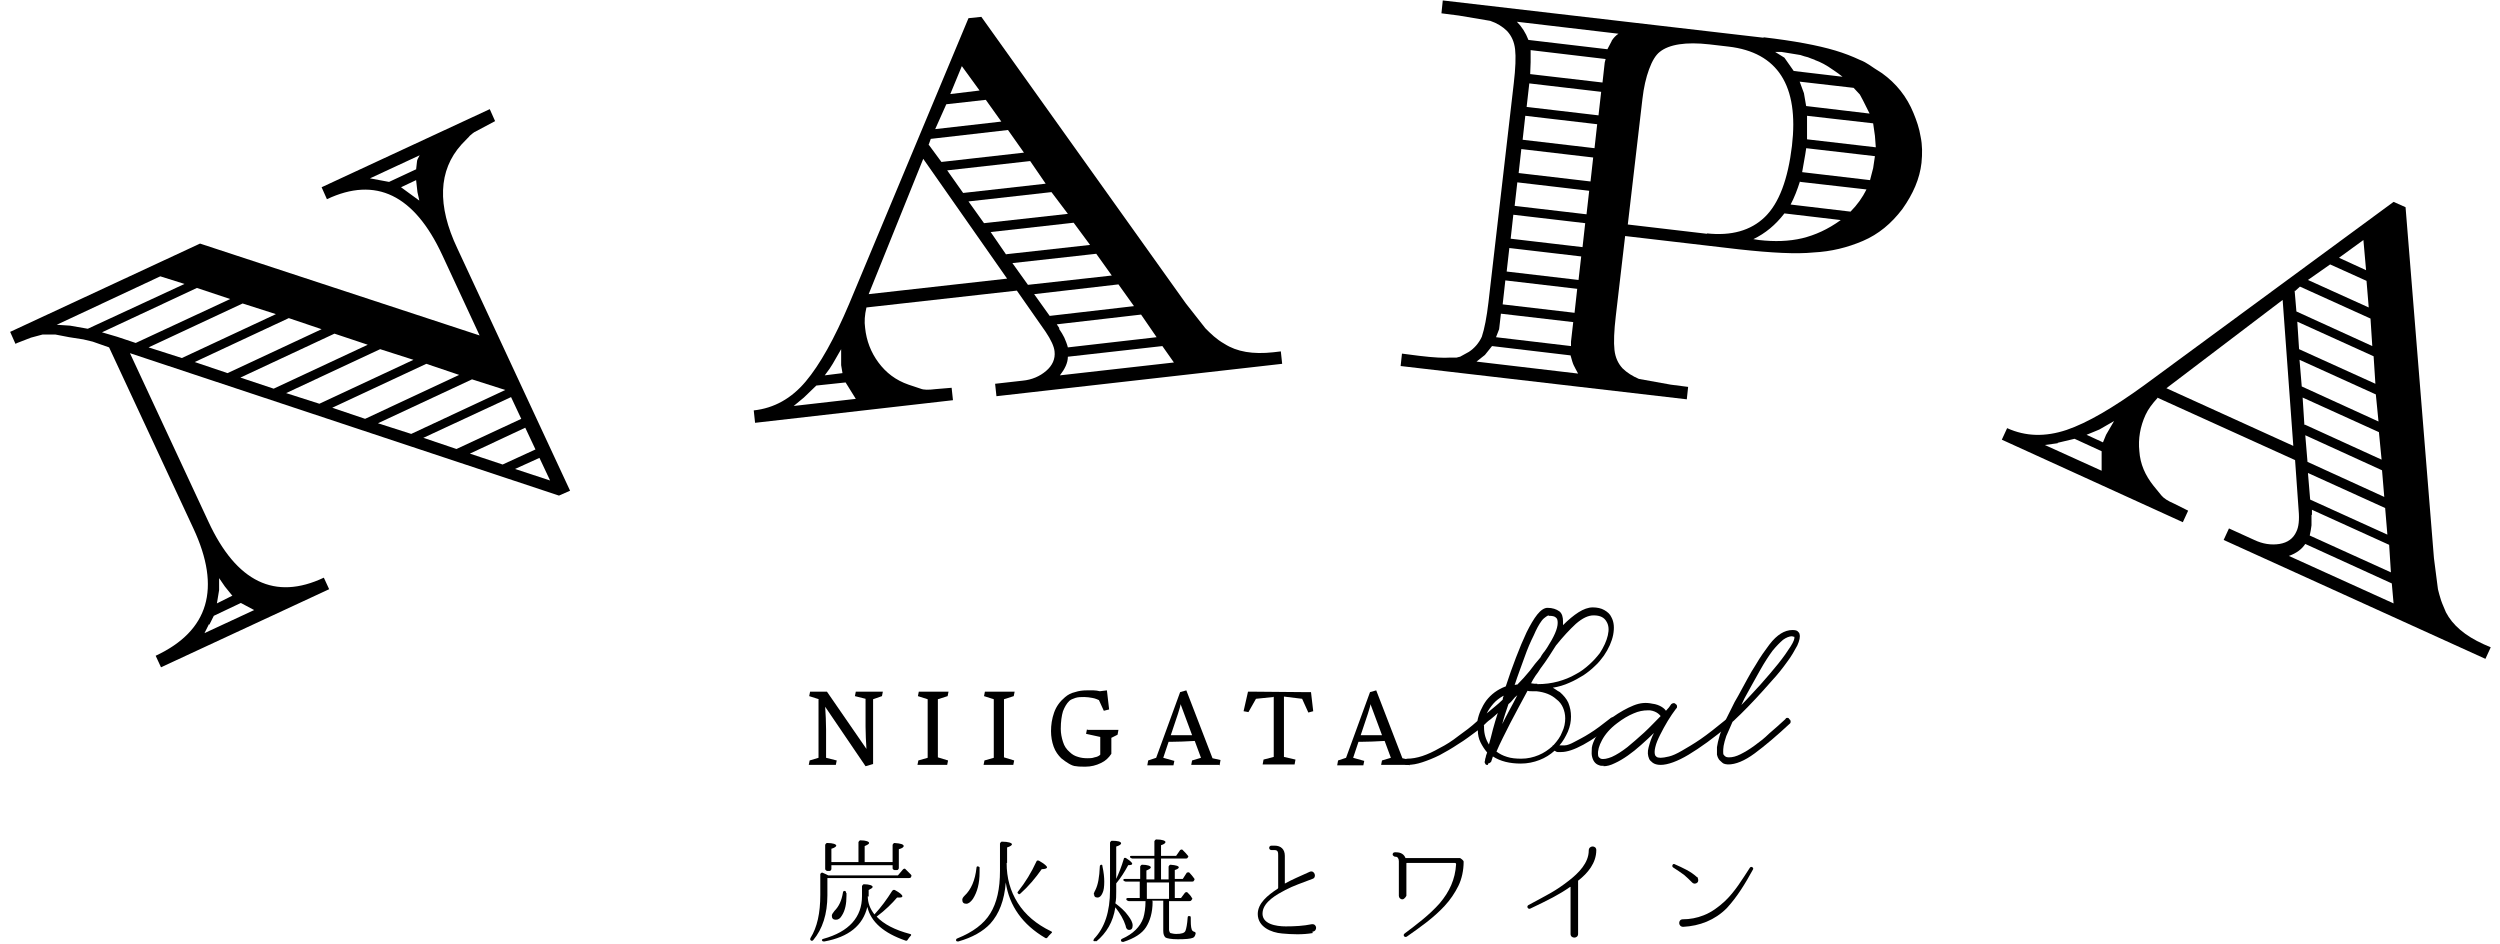
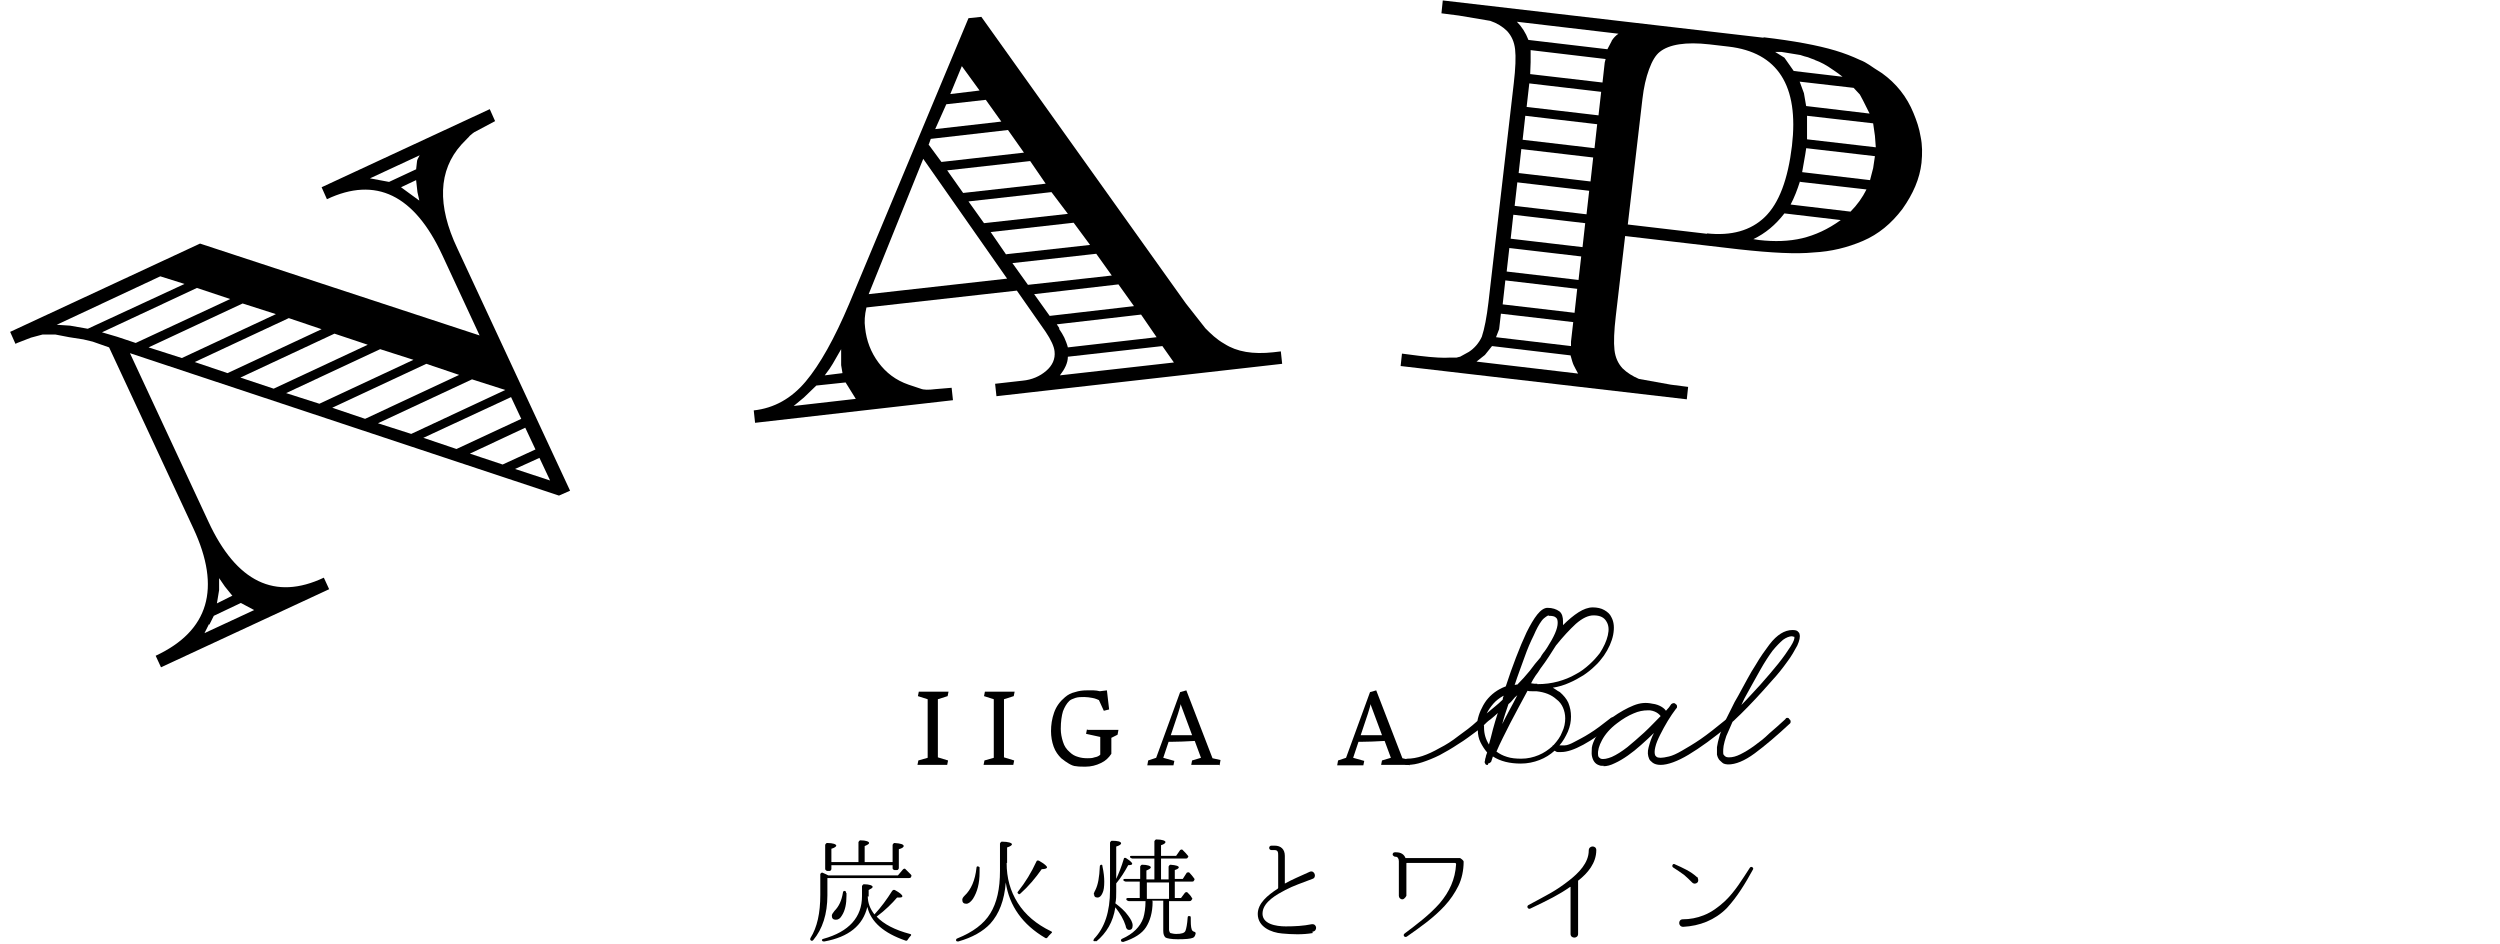
<svg xmlns="http://www.w3.org/2000/svg" width="135" height="51" viewBox="0 0 135 51" fill="none">
  <g clip-path="url(#clip0_981_62564)">
    <path d="M25.92 18.16L23.884 13.776C22.374 10.518 20.29 9.511 17.654 10.757L17.367 10.111L26.447 5.894L26.735 6.541L25.608 7.14C25.608 7.14 25.441 7.259 25.369 7.331C25.321 7.403 25.153 7.547 24.914 7.81C23.668 9.2 23.596 11.093 24.698 13.417L30.784 26.498L30.185 26.762L7.017 19.071L11.257 28.175C12.767 31.434 14.851 32.44 17.487 31.194L17.774 31.817L8.694 36.034L8.406 35.411C11.281 34.069 11.952 31.769 10.443 28.535L5.891 18.759L5.004 18.448L4.501 18.328L3.734 18.208L2.992 18.065H2.297L1.674 18.232L0.931 18.52L0.835 18.568L0.548 17.921L10.802 13.153L25.968 18.137L25.92 18.16ZM8.646 14.926L3.064 17.538L3.782 17.585L4.741 17.753L9.964 15.333L8.67 14.926H8.646ZM5.507 17.945L6.322 18.184L7.328 18.52L12.431 16.148L10.634 15.549L5.507 17.945ZM8.023 18.759L9.82 19.334L14.899 16.963L13.102 16.388L8.023 18.759ZM10.515 19.55L12.288 20.149L17.367 17.777L15.594 17.178L10.515 19.55ZM11.281 33.71L11.042 34.189L13.725 32.943L13.006 32.56L11.545 33.254L11.305 33.734L11.281 33.71ZM12.551 32.176L12.144 31.673L11.832 31.218V31.865L11.713 32.584L12.527 32.176H12.551ZM12.982 20.389L14.779 20.988L19.858 18.616L18.062 18.017L12.982 20.389ZM15.45 21.227L17.247 21.802L22.326 19.43L20.529 18.855L15.45 21.227ZM17.942 22.018L19.715 22.617L24.794 20.245L23.021 19.646L17.942 22.018ZM22.47 9.152C22.494 8.913 22.518 8.769 22.518 8.721C22.518 8.649 22.566 8.553 22.662 8.385L19.978 9.631L21.009 9.823L22.446 9.152H22.47ZM20.41 22.856L22.206 23.431L27.286 21.059L25.489 20.485L20.41 22.856ZM22.638 10.805L22.542 10.374L22.47 9.727L21.655 10.111L22.638 10.829V10.805ZM22.877 23.647L24.65 24.246L28.148 22.617L27.597 21.443L22.853 23.647H22.877ZM25.345 24.486L27.142 25.084L28.915 24.27L28.364 23.096L25.345 24.509V24.486ZM27.813 25.324L29.705 25.947L29.13 24.725L27.813 25.324Z" fill="black" />
    <path d="M46.788 16.603C46.692 17.011 46.668 17.37 46.716 17.705C46.788 18.4 47.027 19.023 47.435 19.574C47.842 20.125 48.369 20.532 49.064 20.772L49.711 20.988C49.879 21.059 50.142 21.059 50.525 21.012L51.388 20.94L51.46 21.611L40.774 22.832L40.702 22.162C41.804 22.042 42.739 21.515 43.505 20.604C44.272 19.694 45.063 18.28 45.853 16.412L52.298 0.982L52.993 0.91L64.038 16.388L65.092 17.729C65.236 17.873 65.38 18.017 65.547 18.161C65.715 18.304 65.907 18.448 66.122 18.568C66.793 18.999 67.656 19.143 68.758 19.023L69.165 18.975L69.237 19.646L53.808 21.395L53.736 20.724L55.221 20.556C55.724 20.509 56.156 20.317 56.491 20.029C56.827 19.742 56.994 19.383 56.946 18.975C56.922 18.712 56.755 18.352 56.467 17.921L54.91 15.693L46.788 16.603ZM43.41 21.467L42.859 21.922L46.213 21.539L45.662 20.652L44.081 20.82L43.41 21.467ZM45.422 19.718V18.855L44.967 19.646L44.799 19.91L44.536 20.269L45.494 20.149L45.422 19.718ZM49.855 8.577L46.908 15.884L54.383 15.046L49.855 8.577ZM50.166 7.834L50.837 8.745L55.293 8.242L54.431 7.02L50.262 7.499L50.142 7.834H50.166ZM50.501 6.972L54.071 6.565L53.233 5.391L51.1 5.63L50.501 6.972ZM51.987 10.422L56.467 9.919L55.629 8.697L51.148 9.2L52.011 10.422H51.987ZM51.316 5.079L52.897 4.888L51.939 3.57L51.316 5.079ZM53.137 12.051L57.665 11.548L56.779 10.374L52.298 10.877L53.137 12.051ZM54.335 13.728L58.863 13.225L57.977 12.027L53.496 12.53L54.335 13.752V13.728ZM55.509 15.381L60.037 14.878L59.198 13.704L54.67 14.207L55.509 15.381ZM56.683 17.058L61.235 16.531L60.396 15.357L55.844 15.884L56.683 17.058ZM57.186 17.753C57.306 17.921 57.401 18.089 57.473 18.232C57.545 18.4 57.617 18.568 57.665 18.759L62.457 18.209L61.618 16.987L57.066 17.514L57.21 17.729L57.186 17.753ZM57.234 20.269L63.391 19.574L62.768 18.688L57.665 19.263C57.665 19.598 57.497 19.933 57.234 20.269Z" fill="black" />
    <path d="M95.232 2.013C96.861 2.204 98.155 2.444 99.113 2.731C99.592 2.875 100.024 3.043 100.431 3.234C100.623 3.306 100.79 3.402 100.934 3.498C101.078 3.594 101.317 3.762 101.629 3.953C102.396 4.504 102.971 5.223 103.33 6.109C103.498 6.517 103.641 6.924 103.713 7.379C103.809 7.834 103.809 8.29 103.761 8.793C103.665 9.655 103.306 10.47 102.731 11.284C102.132 12.075 101.437 12.65 100.599 13.009C99.76 13.369 98.874 13.585 97.939 13.632C97.005 13.728 95.663 13.656 93.914 13.465L87.757 12.746L87.254 17.058C87.158 17.873 87.134 18.496 87.182 18.903C87.23 19.311 87.374 19.622 87.613 19.886C87.853 20.125 88.164 20.317 88.5 20.461L90.225 20.772L91.159 20.892L91.087 21.563L75.634 19.766L75.706 19.095L76.64 19.215C77.431 19.311 77.982 19.335 78.269 19.311C78.437 19.311 78.557 19.311 78.653 19.311C78.749 19.287 78.82 19.263 78.844 19.263L79.323 18.999C79.611 18.808 79.851 18.544 80.018 18.184C80.162 17.753 80.282 17.13 80.378 16.316L81.743 4.504C81.839 3.69 81.863 3.067 81.815 2.659C81.767 2.252 81.624 1.941 81.384 1.677C81.144 1.438 80.833 1.246 80.474 1.126L78.772 0.839L77.838 0.719L77.91 0.024L95.232 2.037V2.013ZM80.569 18.688L80.186 19.167L79.731 19.526L85.217 20.173C85.097 19.957 85.026 19.814 84.978 19.718C84.93 19.622 84.882 19.454 84.81 19.191L80.569 18.688ZM81.049 16.939L80.953 17.777L80.785 18.209L84.834 18.688V18.448L84.954 17.394L81.049 16.939ZM81.288 15.142L81.144 16.436L85.026 16.891L85.169 15.597L81.288 15.142ZM81.504 13.393L81.36 14.663L85.241 15.118L85.385 13.848L81.504 13.393ZM81.719 11.596L81.576 12.89L85.457 13.345L85.601 12.051L81.719 11.596ZM81.935 9.847L81.791 11.117L85.672 11.572L85.816 10.302L81.935 9.847ZM87.014 2.228C87.134 2.037 87.254 1.917 87.397 1.821L81.911 1.174C82.175 1.438 82.39 1.773 82.534 2.156L86.799 2.659L87.038 2.204L87.014 2.228ZM82.151 8.05L82.007 9.344L85.888 9.799L86.032 8.505L82.151 8.05ZM82.366 6.253L82.222 7.547L86.104 8.002L86.248 6.708L82.366 6.253ZM82.582 4.504L82.438 5.774L86.319 6.229L86.463 4.959L82.582 4.504ZM82.654 2.707V3.354L82.63 4.001L86.535 4.456L86.655 3.378L86.703 3.187L82.654 2.707ZM92.165 12.602C93.483 12.746 94.537 12.459 95.304 11.716C96.07 10.973 96.55 9.679 96.765 7.882C97.149 4.624 95.999 2.827 93.339 2.516L92.309 2.396C91.039 2.252 90.129 2.396 89.626 2.803C89.41 2.971 89.218 3.282 89.051 3.738C88.883 4.193 88.763 4.72 88.691 5.343L87.901 12.123L92.189 12.626L92.165 12.602ZM96.358 11.524C95.879 12.147 95.328 12.602 94.681 12.914L94.992 12.962C95.831 13.057 96.598 13.034 97.316 12.866C98.011 12.698 98.706 12.387 99.401 11.883L96.358 11.524ZM98.011 3.234C97.867 3.187 97.748 3.139 97.628 3.091C97.508 3.067 97.364 3.019 97.221 2.971L96.19 2.803H95.855L96.358 3.115L96.861 3.833L99.497 4.145C99.353 4.025 99.185 3.905 98.969 3.762C98.634 3.522 98.323 3.354 97.987 3.234H98.011ZM97.197 9.799C97.053 10.254 96.885 10.685 96.694 11.045L99.928 11.428C100.287 11.069 100.575 10.662 100.79 10.23L97.221 9.823L97.197 9.799ZM97.173 4.384L97.412 5.031L97.532 5.726L100.958 6.133L100.599 5.415L100.431 5.103L100.096 4.744L97.173 4.408V4.384ZM97.532 8.026L97.484 8.338L97.316 9.296L100.982 9.727L101.15 9.08L101.246 8.433L97.532 8.002V8.026ZM97.58 6.253V7.523L101.293 7.954L101.246 7.331L101.15 6.66L97.58 6.253Z" fill="black" />
-     <path d="M116.507 21.491C116.22 21.802 116.004 22.09 115.86 22.401C115.573 23.024 115.453 23.695 115.525 24.366C115.573 25.061 115.836 25.66 116.292 26.235L116.723 26.762C116.843 26.905 117.058 27.049 117.394 27.193L118.16 27.576L117.873 28.199L108.098 23.743L108.385 23.12C109.391 23.575 110.446 23.599 111.596 23.216C112.722 22.832 114.111 22.018 115.764 20.82L129.253 10.901L129.9 11.189L131.433 30.14L131.649 31.817C131.697 32.008 131.745 32.2 131.817 32.416C131.889 32.632 131.984 32.823 132.08 33.063C132.44 33.758 133.11 34.333 134.117 34.788L134.5 34.955L134.213 35.578L120.077 29.157L120.364 28.535L121.73 29.157C122.185 29.373 122.641 29.445 123.096 29.373C123.527 29.301 123.838 29.086 124.006 28.702C124.126 28.463 124.174 28.079 124.126 27.552L123.934 24.845L116.483 21.467L116.507 21.491ZM111.116 23.934L110.422 24.03L113.488 25.42V24.366L112.027 23.695L111.116 23.911V23.934ZM113.728 23.479L114.159 22.737L113.369 23.192L113.081 23.312L112.674 23.479L113.56 23.887L113.728 23.479ZM123.263 16.196L116.986 20.964L123.838 24.078L123.263 16.196ZM123.599 30.02L129.253 32.584L129.157 31.505L124.485 29.373C124.294 29.661 124.006 29.876 123.599 30.02ZM123.91 15.693L124.006 16.819L128.103 18.688L128.007 17.202L124.198 15.477L123.934 15.717L123.91 15.693ZM124.15 18.855L128.271 20.724L128.175 19.239L124.054 17.37L124.15 18.855ZM124.294 20.868L128.439 22.761L128.295 21.299L124.174 19.43L124.294 20.868ZM124.461 22.928L128.606 24.821L128.462 23.336L124.342 21.467L124.437 22.952L124.461 22.928ZM124.605 24.941L128.75 26.834L128.63 25.396L124.485 23.503L124.605 24.941ZM124.749 26.977L128.918 28.87L128.798 27.433L124.629 25.54L124.749 26.977ZM124.629 15.118L127.911 16.603L127.792 15.166L125.827 14.279L124.629 15.118ZM124.821 27.816C124.821 28.008 124.821 28.199 124.821 28.367C124.797 28.535 124.773 28.726 124.725 28.918L129.109 30.907L129.014 29.421L124.845 27.528V27.792L124.821 27.816ZM126.306 13.92L127.768 14.591L127.624 12.961L126.306 13.92Z" fill="black" />
    <path d="M80.354 41.304C80.354 41.304 80.306 41.304 80.282 41.304C80.234 41.304 80.21 41.257 80.186 41.209C80.162 41.161 80.162 41.137 80.186 41.089C80.186 41.017 80.21 40.945 80.234 40.873C80.234 40.801 80.282 40.73 80.306 40.634C80.162 40.466 80.042 40.274 79.946 40.083C79.851 39.891 79.803 39.675 79.803 39.436C79.443 39.699 79.108 39.963 78.749 40.178C78.389 40.418 78.054 40.61 77.742 40.777C77.407 40.945 77.095 41.065 76.808 41.161C76.52 41.257 76.257 41.304 75.993 41.304C75.945 41.304 75.897 41.304 75.85 41.257C75.802 41.209 75.778 41.185 75.778 41.137C75.778 41.089 75.778 41.041 75.85 41.017C75.897 40.993 75.945 40.969 75.993 40.969C76.233 40.969 76.52 40.921 76.808 40.825C77.095 40.73 77.407 40.586 77.742 40.394C78.078 40.226 78.413 40.011 78.749 39.747C79.084 39.508 79.443 39.244 79.779 38.933C79.851 38.549 80.018 38.166 80.258 37.831C80.521 37.495 80.857 37.232 81.312 37.064C81.48 36.537 81.671 36.01 81.863 35.507C82.055 35.003 82.246 34.548 82.438 34.141C82.63 33.758 82.822 33.422 83.013 33.183C83.205 32.943 83.397 32.823 83.564 32.823C83.828 32.823 84.043 32.895 84.211 33.015C84.355 33.135 84.403 33.326 84.403 33.566V33.662C84.403 33.662 84.403 33.734 84.403 33.758C84.69 33.47 84.978 33.23 85.241 33.063C85.505 32.895 85.768 32.799 86.008 32.799C86.248 32.799 86.463 32.847 86.631 32.943C86.799 33.039 86.942 33.159 87.014 33.326C87.158 33.59 87.182 33.901 87.11 34.285C87.038 34.644 86.87 35.027 86.607 35.411C86.463 35.602 86.319 35.794 86.128 35.962C85.936 36.153 85.72 36.321 85.505 36.465C85.265 36.609 85.026 36.752 84.738 36.872C84.475 36.992 84.163 37.088 83.852 37.136C83.924 37.184 83.972 37.208 84.043 37.255C84.091 37.303 84.163 37.327 84.235 37.375C84.427 37.543 84.594 37.735 84.69 37.95C84.786 38.19 84.834 38.429 84.834 38.693C84.834 38.957 84.786 39.22 84.666 39.508C84.546 39.771 84.403 40.035 84.211 40.25C84.259 40.25 84.355 40.25 84.499 40.25C84.618 40.25 84.81 40.178 85.026 40.059C85.241 39.939 85.505 39.819 85.84 39.603C86.152 39.412 86.535 39.124 86.99 38.765C87.014 38.741 87.062 38.741 87.11 38.741C87.158 38.741 87.206 38.765 87.254 38.813C87.278 38.861 87.302 38.909 87.302 38.933C87.302 38.98 87.278 39.005 87.23 39.028C85.888 40.083 84.93 40.61 84.307 40.61C84.283 40.61 84.235 40.61 84.211 40.61C84.187 40.61 84.139 40.61 84.115 40.61C84.067 40.61 84.019 40.586 83.948 40.538C83.708 40.754 83.444 40.921 83.133 41.041C82.822 41.161 82.486 41.233 82.127 41.233C81.528 41.233 81.025 41.113 80.617 40.849L80.521 41.137C80.521 41.137 80.426 41.233 80.354 41.233V41.304ZM80.138 39.172V39.292C80.138 39.627 80.234 39.939 80.402 40.202C80.474 39.963 80.545 39.675 80.617 39.388C80.689 39.1 80.785 38.813 80.881 38.501C80.761 38.621 80.641 38.717 80.498 38.837C80.354 38.933 80.234 39.052 80.114 39.172H80.138ZM81.192 37.567C80.977 37.687 80.785 37.831 80.641 37.998C80.498 38.166 80.378 38.334 80.282 38.525C80.426 38.406 80.569 38.286 80.713 38.166C80.857 38.046 81.001 37.926 81.144 37.783C81.144 37.711 81.168 37.639 81.192 37.591V37.567ZM80.809 40.586C80.977 40.706 81.144 40.801 81.384 40.873C81.6 40.945 81.863 40.969 82.151 40.969C82.486 40.969 82.797 40.897 83.085 40.777C83.373 40.658 83.612 40.49 83.828 40.298C83.828 40.274 83.852 40.25 83.9 40.226C84.091 40.011 84.259 39.795 84.355 39.532C84.475 39.292 84.522 39.028 84.522 38.789C84.522 38.573 84.475 38.382 84.403 38.214C84.331 38.046 84.211 37.878 84.043 37.759C83.78 37.519 83.42 37.375 82.965 37.327C82.893 37.327 82.822 37.327 82.726 37.327C82.654 37.327 82.558 37.327 82.486 37.303C82.151 37.902 81.863 38.477 81.552 39.052C81.264 39.627 81.001 40.13 80.809 40.586ZM81.456 38.022C81.336 38.382 81.216 38.717 81.12 39.1C81.24 38.861 81.36 38.621 81.504 38.358C81.647 38.094 81.791 37.831 81.935 37.543C81.839 37.615 81.767 37.687 81.695 37.783C81.624 37.878 81.552 37.95 81.456 38.022ZM83.612 33.23C83.612 33.23 83.397 33.326 83.253 33.518C83.109 33.71 82.965 33.973 82.822 34.309C82.654 34.644 82.486 35.027 82.318 35.507C82.151 35.986 81.959 36.465 81.791 36.992C81.815 36.992 81.863 36.968 81.863 36.968C81.863 36.968 81.911 36.968 81.935 36.968C82.175 36.728 82.39 36.489 82.606 36.225C82.797 35.962 82.989 35.722 83.181 35.507C83.229 35.411 83.277 35.339 83.349 35.243C83.42 35.171 83.468 35.075 83.54 34.98C83.924 34.38 84.115 33.949 84.115 33.638C84.115 33.494 84.091 33.398 84.019 33.35C83.948 33.278 83.828 33.254 83.636 33.254L83.612 33.23ZM83.013 36.944C83.42 36.944 83.78 36.896 84.139 36.8C84.475 36.705 84.786 36.585 85.074 36.417C85.361 36.273 85.601 36.081 85.816 35.89C86.032 35.698 86.224 35.483 86.391 35.267C86.607 34.931 86.751 34.62 86.823 34.309C86.894 33.997 86.87 33.758 86.751 33.566C86.631 33.35 86.415 33.23 86.056 33.23C85.768 33.23 85.457 33.374 85.097 33.686C84.762 33.997 84.403 34.38 84.019 34.86C83.9 35.051 83.78 35.243 83.636 35.459C83.492 35.674 83.349 35.89 83.181 36.105C83.109 36.225 83.013 36.369 82.917 36.489C82.822 36.633 82.75 36.752 82.678 36.896C82.726 36.896 82.773 36.92 82.845 36.92C82.917 36.92 82.965 36.92 83.013 36.92V36.944Z" fill="black" />
    <path d="M86.607 41.352H86.487C86.487 41.352 86.415 41.352 86.367 41.328C86.128 41.257 86.008 41.065 85.96 40.801C85.936 40.682 85.96 40.538 85.96 40.37C85.984 40.202 86.056 40.035 86.152 39.843C86.248 39.675 86.367 39.484 86.511 39.292C86.655 39.1 86.847 38.933 87.062 38.741C87.469 38.453 87.853 38.238 88.212 38.094C88.572 37.95 88.883 37.926 89.218 37.998C89.434 38.022 89.602 38.094 89.722 38.166C89.841 38.238 89.913 38.31 89.961 38.382C90.081 38.262 90.177 38.142 90.249 38.022C90.344 37.95 90.44 37.95 90.488 38.022C90.536 38.046 90.56 38.094 90.56 38.142C90.56 38.19 90.56 38.238 90.512 38.262C90.368 38.453 90.201 38.693 90.057 38.933C89.913 39.172 89.769 39.436 89.65 39.675C89.53 39.915 89.434 40.13 89.386 40.346C89.338 40.538 89.338 40.706 89.386 40.801C89.386 40.801 89.434 40.849 89.458 40.873C89.482 40.897 89.578 40.921 89.674 40.921C89.769 40.921 89.937 40.897 90.129 40.849C90.32 40.801 90.536 40.706 90.824 40.538C91.111 40.37 91.447 40.178 91.83 39.915C92.213 39.651 92.668 39.292 93.195 38.861C93.243 38.813 93.291 38.789 93.315 38.813C93.363 38.813 93.387 38.837 93.411 38.885C93.483 38.98 93.483 39.052 93.411 39.124C92.525 39.867 91.782 40.394 91.183 40.754C90.584 41.113 90.057 41.304 89.674 41.304C89.482 41.304 89.338 41.257 89.242 41.185C89.147 41.113 89.075 41.041 89.051 40.969C88.979 40.801 88.955 40.61 89.027 40.346C89.099 40.083 89.171 39.843 89.314 39.58C89.099 39.795 88.859 40.011 88.619 40.226C88.38 40.442 88.14 40.634 87.901 40.801C87.661 40.969 87.421 41.113 87.206 41.209C86.966 41.328 86.775 41.376 86.583 41.376L86.607 41.352ZM88.979 38.358C88.739 38.358 88.476 38.406 88.212 38.525C87.925 38.645 87.637 38.813 87.326 39.052C86.942 39.34 86.679 39.651 86.511 39.963C86.343 40.274 86.272 40.538 86.296 40.754C86.296 40.825 86.319 40.873 86.343 40.897C86.367 40.921 86.415 40.945 86.439 40.969C86.583 41.017 86.799 40.969 87.038 40.873C87.302 40.754 87.565 40.586 87.877 40.346C88.164 40.107 88.476 39.843 88.787 39.556C89.099 39.268 89.386 38.957 89.674 38.669C89.674 38.669 89.626 38.597 89.53 38.525C89.434 38.453 89.29 38.382 89.099 38.358H88.931H88.979Z" fill="black" />
    <path d="M93.387 41.281C93.219 41.281 93.076 41.257 93.004 41.185C92.932 41.113 92.86 41.065 92.812 40.993C92.764 40.921 92.74 40.849 92.716 40.754C92.716 40.658 92.716 40.514 92.716 40.346C92.74 40.178 92.788 39.963 92.86 39.723C92.932 39.484 93.052 39.172 93.219 38.813C93.315 38.621 93.411 38.429 93.507 38.238C93.603 38.022 93.723 37.807 93.866 37.567C94.226 36.92 94.513 36.345 94.801 35.914C95.064 35.459 95.328 35.099 95.543 34.812C95.759 34.524 95.975 34.333 96.166 34.213C96.358 34.093 96.574 34.021 96.789 34.021C96.933 34.021 97.029 34.045 97.077 34.093C97.125 34.141 97.173 34.189 97.173 34.237C97.221 34.38 97.173 34.596 97.053 34.86C96.909 35.123 96.741 35.435 96.502 35.746C96.262 36.082 95.999 36.417 95.687 36.752C95.376 37.112 95.088 37.423 94.801 37.735C94.513 38.046 94.25 38.31 94.034 38.525C93.794 38.741 93.651 38.909 93.555 38.98C93.411 39.292 93.315 39.556 93.219 39.747C93.148 39.963 93.1 40.13 93.076 40.274C93.052 40.418 93.052 40.514 93.052 40.61C93.052 40.682 93.052 40.754 93.1 40.777C93.1 40.801 93.148 40.825 93.172 40.849C93.195 40.873 93.267 40.897 93.363 40.897C93.555 40.897 93.747 40.849 93.986 40.73C94.226 40.61 94.465 40.466 94.729 40.274C94.992 40.083 95.28 39.867 95.543 39.603C95.831 39.364 96.118 39.1 96.406 38.837C96.43 38.789 96.454 38.765 96.502 38.765C96.55 38.765 96.598 38.765 96.622 38.837C96.669 38.861 96.694 38.909 96.694 38.957C96.694 39.005 96.694 39.052 96.622 39.1C95.927 39.747 95.304 40.274 94.753 40.682C94.202 41.089 93.723 41.281 93.315 41.281H93.387ZM96.789 34.356C96.622 34.356 96.454 34.428 96.286 34.548C96.118 34.692 95.927 34.884 95.711 35.147C95.519 35.411 95.28 35.77 95.04 36.201C94.801 36.633 94.513 37.136 94.202 37.711L94.034 38.07C94.37 37.735 94.705 37.351 95.064 36.968C95.424 36.561 95.735 36.201 96.023 35.842C96.31 35.483 96.526 35.171 96.694 34.908C96.861 34.644 96.933 34.452 96.885 34.38H96.813L96.789 34.356Z" fill="black" />
-     <path d="M44.224 37.759L43.697 37.591L43.745 37.351H44.656L46.788 40.442C46.764 40.035 46.74 39.651 46.74 39.244C46.74 38.837 46.74 38.334 46.74 37.735L46.165 37.591L46.213 37.351H47.674L47.626 37.591L47.147 37.759V41.257L46.74 41.376L44.56 38.166C44.584 38.573 44.608 38.98 44.608 39.388C44.608 39.795 44.608 40.298 44.608 40.921L45.183 41.065L45.135 41.304H43.673L43.721 41.065L44.2 40.921V37.759H44.224Z" fill="black" />
    <path d="M50.094 37.759L49.567 37.591L49.615 37.351H51.22L51.172 37.591L50.645 37.759V40.897L51.196 41.065L51.148 41.304H49.543L49.591 41.065L50.094 40.921V37.759Z" fill="black" />
    <path d="M53.664 37.759L53.137 37.591L53.185 37.351H54.79L54.742 37.591L54.215 37.759V40.897L54.766 41.065L54.718 41.304H53.113L53.161 41.065L53.664 40.921V37.759Z" fill="black" />
    <path d="M58.743 39.412H60.396L60.348 39.675L60.013 39.843V40.706C59.869 40.921 59.702 41.089 59.438 41.209C59.198 41.328 58.911 41.4 58.623 41.4C58.432 41.4 58.24 41.4 58.12 41.376C57.977 41.376 57.833 41.304 57.713 41.233C57.593 41.161 57.449 41.065 57.306 40.945C57.138 40.777 56.994 40.586 56.898 40.322C56.803 40.059 56.755 39.771 56.755 39.484C56.755 39.148 56.803 38.813 56.922 38.477C57.042 38.142 57.234 37.878 57.521 37.639C57.665 37.519 57.833 37.423 58.048 37.375C58.264 37.303 58.48 37.279 58.695 37.279C58.815 37.279 58.935 37.279 59.055 37.279C59.174 37.279 59.294 37.303 59.39 37.327L59.773 37.279L59.893 38.31L59.606 38.382L59.342 37.806C59.342 37.806 59.15 37.711 58.983 37.687C58.839 37.663 58.695 37.639 58.551 37.639C58.384 37.639 58.216 37.639 58.072 37.687C57.928 37.735 57.809 37.783 57.737 37.855C57.593 37.998 57.497 38.166 57.401 38.406C57.33 38.645 57.282 38.956 57.282 39.364C57.282 39.603 57.33 39.843 57.401 40.059C57.473 40.298 57.593 40.466 57.761 40.61C57.905 40.753 58.048 40.825 58.216 40.873C58.36 40.921 58.528 40.945 58.719 40.945C58.839 40.945 58.983 40.945 59.102 40.897C59.246 40.873 59.342 40.825 59.414 40.753V39.795L58.647 39.627L58.695 39.388L58.743 39.412Z" fill="black" />
    <path d="M65.811 41.304H64.326L64.373 41.065L64.853 40.921L64.517 40.011C64.062 40.035 63.631 40.059 63.2 40.059H63.104L62.816 40.921L63.415 41.089L63.367 41.328H61.954L62.002 41.065L62.433 40.921L63.727 37.375L64.062 37.279L65.475 40.945L65.907 41.041L65.859 41.328L65.811 41.304ZM63.751 38.022C63.751 38.142 63.559 38.717 63.223 39.699H64.373L63.751 38.022Z" fill="black" />
-     <path d="M68.758 37.639L67.823 37.735L67.416 38.453L67.153 38.406L67.392 37.351H67.775L70.435 37.375H70.794L70.914 38.406L70.65 38.477L70.315 37.735L69.333 37.615V40.873L69.956 41.017L69.908 41.281H68.183L68.231 41.017L68.782 40.873V37.615L68.758 37.639Z" fill="black" />
    <path d="M76.065 41.304H74.58L74.628 41.065L75.107 40.921L74.771 40.011C74.316 40.035 73.885 40.059 73.454 40.059H73.358L73.07 40.921L73.669 41.089L73.621 41.328H72.208L72.256 41.065L72.687 40.921L73.981 37.375L74.316 37.279L75.73 40.945L76.161 41.041L76.113 41.328L76.065 41.304ZM74.005 38.022C74.005 38.142 73.813 38.717 73.478 39.699H74.628L74.005 38.022Z" fill="black" />
    <path d="M44.679 47.462V48.348C44.679 49.355 44.416 50.169 43.913 50.768C43.865 50.816 43.817 50.816 43.769 50.768C43.745 50.744 43.745 50.696 43.769 50.648C44.128 50.073 44.296 49.307 44.296 48.324V47.198C44.296 47.198 44.344 47.102 44.416 47.126C44.536 47.174 44.632 47.222 44.727 47.27H48.489L48.752 46.959C48.752 46.959 48.824 46.887 48.848 46.911C48.848 46.911 48.848 46.911 48.872 46.911C48.992 47.031 49.088 47.126 49.184 47.222C49.232 47.27 49.232 47.318 49.184 47.366C49.184 47.414 49.136 47.414 49.088 47.414H44.679V47.462ZM46.86 48.396C46.86 48.756 46.98 49.067 47.219 49.379C47.578 48.995 47.89 48.564 48.177 48.109C48.225 48.061 48.249 48.037 48.321 48.061C48.585 48.205 48.728 48.324 48.728 48.396C48.728 48.444 48.681 48.468 48.561 48.468C48.513 48.468 48.489 48.468 48.441 48.468C48.177 48.779 47.818 49.139 47.339 49.498C47.722 49.906 48.321 50.217 49.136 50.433C49.208 50.433 49.232 50.505 49.16 50.553C49.112 50.6 49.064 50.672 49.016 50.744C48.992 50.792 48.944 50.816 48.896 50.792C47.722 50.385 47.027 49.786 46.836 48.971C46.596 49.977 45.83 50.6 44.512 50.84C44.464 50.84 44.416 50.84 44.392 50.792C44.368 50.744 44.392 50.72 44.464 50.696C45.853 50.313 46.548 49.522 46.548 48.396V47.845C46.548 47.845 46.596 47.749 46.644 47.749C46.956 47.749 47.123 47.821 47.123 47.893C47.123 47.941 47.051 47.989 46.908 48.061V48.42L46.86 48.396ZM46.357 46.551V45.473C46.357 45.473 46.404 45.377 46.452 45.377C46.764 45.377 46.932 45.449 46.932 45.521C46.932 45.569 46.86 45.617 46.692 45.689V46.551H48.201V45.617C48.201 45.617 48.249 45.521 48.297 45.521C48.633 45.545 48.8 45.593 48.8 45.689C48.8 45.737 48.728 45.809 48.537 45.857V46.887C48.537 46.887 48.513 46.983 48.441 46.983H48.297C48.297 46.983 48.201 46.959 48.201 46.887V46.719H44.895V46.935C44.895 46.935 44.871 47.031 44.799 47.031H44.656C44.656 47.031 44.56 46.983 44.56 46.935V45.617C44.56 45.617 44.608 45.521 44.656 45.521C44.991 45.521 45.159 45.593 45.159 45.665C45.159 45.713 45.063 45.785 44.895 45.833V46.551H46.357ZM45.71 48.228V48.372C45.71 48.803 45.638 49.163 45.47 49.426C45.374 49.594 45.279 49.666 45.135 49.666C44.991 49.666 44.919 49.594 44.919 49.45C44.919 49.379 44.967 49.307 45.063 49.187C45.302 48.947 45.446 48.636 45.518 48.205C45.518 48.133 45.566 48.109 45.614 48.109C45.662 48.109 45.686 48.157 45.686 48.205L45.71 48.228Z" fill="black" />
    <path d="M54.359 46.599C54.359 47.414 54.55 48.109 54.958 48.756C55.365 49.403 55.964 49.906 56.755 50.289C56.827 50.313 56.827 50.361 56.755 50.409C56.683 50.481 56.611 50.553 56.563 50.624C56.515 50.672 56.491 50.672 56.443 50.648C55.221 49.93 54.502 48.923 54.311 47.654C54.239 48.612 53.951 49.355 53.472 49.882C53.089 50.289 52.514 50.624 51.747 50.84C51.699 50.84 51.651 50.84 51.627 50.792C51.627 50.744 51.627 50.696 51.699 50.672C52.538 50.337 53.137 49.882 53.472 49.331C53.832 48.756 53.999 47.989 53.999 47.031V45.545C53.999 45.545 54.047 45.449 54.095 45.449C54.455 45.449 54.646 45.521 54.646 45.593C54.646 45.641 54.55 45.713 54.383 45.761V46.599H54.359ZM52.897 46.863C52.897 46.863 52.897 46.935 52.897 46.983V47.102C52.897 47.701 52.778 48.157 52.538 48.54C52.418 48.708 52.298 48.803 52.178 48.803C52.035 48.803 51.963 48.732 51.963 48.588C51.963 48.516 52.011 48.444 52.083 48.372C52.442 48.037 52.658 47.534 52.73 46.863C52.73 46.791 52.778 46.767 52.825 46.791C52.873 46.791 52.897 46.839 52.921 46.887L52.897 46.863ZM54.982 48.133C55.365 47.654 55.7 47.102 55.964 46.527C55.988 46.456 56.036 46.456 56.108 46.48C56.395 46.647 56.539 46.767 56.539 46.839C56.539 46.887 56.443 46.935 56.252 46.935C55.916 47.414 55.533 47.869 55.102 48.252C55.053 48.3 55.006 48.3 54.982 48.252C54.934 48.228 54.934 48.181 54.982 48.133Z" fill="black" />
    <path d="M59.198 50.816C59.198 50.816 59.102 50.84 59.055 50.816C59.031 50.792 59.055 50.744 59.079 50.696C59.654 50.097 59.941 49.235 59.941 48.061V45.497C59.941 45.497 59.989 45.401 60.037 45.401C60.372 45.401 60.54 45.449 60.54 45.545C60.54 45.593 60.444 45.665 60.276 45.713V47.462C60.42 47.15 60.564 46.791 60.684 46.384C60.684 46.312 60.756 46.312 60.804 46.336C61.019 46.48 61.139 46.575 61.139 46.647C61.139 46.695 61.067 46.719 60.923 46.719C60.732 47.078 60.516 47.414 60.276 47.702V48.157C60.276 48.372 60.276 48.588 60.229 48.78C60.516 48.995 60.756 49.211 60.923 49.45C61.067 49.642 61.163 49.81 61.163 49.977C61.163 50.145 61.091 50.217 60.971 50.217C60.876 50.217 60.804 50.145 60.78 49.977C60.684 49.666 60.492 49.331 60.229 48.995C60.109 49.786 59.749 50.385 59.198 50.84V50.816ZM59.055 48.3C59.055 48.3 59.079 48.181 59.151 48.061C59.294 47.773 59.366 47.366 59.39 46.791C59.39 46.719 59.438 46.695 59.486 46.695C59.51 46.695 59.534 46.719 59.534 46.791C59.606 47.126 59.63 47.39 59.63 47.606C59.63 47.869 59.606 48.085 59.534 48.228C59.462 48.396 59.366 48.468 59.27 48.468C59.127 48.468 59.079 48.396 59.079 48.276L59.055 48.3ZM62.241 48.684C62.241 49.283 62.097 49.738 61.882 50.073C61.666 50.409 61.259 50.672 60.66 50.864C60.612 50.864 60.564 50.864 60.54 50.816C60.516 50.768 60.54 50.72 60.588 50.696C61.187 50.433 61.57 50.049 61.738 49.57C61.81 49.331 61.858 49.019 61.858 48.66H60.947C60.947 48.66 60.852 48.636 60.828 48.588C60.804 48.54 60.828 48.492 60.899 48.492H61.546V47.606H60.78C60.78 47.606 60.684 47.582 60.66 47.534C60.66 47.486 60.66 47.462 60.756 47.462H61.57V46.791C61.57 46.791 61.618 46.695 61.666 46.695C61.978 46.695 62.145 46.767 62.145 46.839C62.145 46.887 62.073 46.935 61.906 47.007V47.486H62.337V46.36H61.139C61.139 46.36 61.043 46.336 61.019 46.288C61.019 46.24 61.019 46.216 61.115 46.216H62.337V45.425C62.337 45.425 62.385 45.33 62.433 45.33C62.768 45.33 62.936 45.401 62.936 45.473C62.936 45.521 62.864 45.593 62.696 45.641V46.216H63.511L63.727 45.905C63.727 45.905 63.822 45.833 63.87 45.905C63.966 46 64.062 46.096 64.134 46.192C64.182 46.24 64.182 46.264 64.134 46.312C64.11 46.36 64.086 46.36 64.038 46.36H62.696V47.486H63.104V46.791C63.104 46.791 63.151 46.695 63.2 46.695C63.511 46.719 63.655 46.767 63.655 46.839C63.655 46.887 63.583 46.935 63.439 46.983V47.462H63.87L64.086 47.126C64.086 47.126 64.182 47.078 64.23 47.126C64.326 47.222 64.397 47.318 64.469 47.414C64.517 47.462 64.517 47.51 64.469 47.558C64.445 47.606 64.421 47.606 64.373 47.606H63.439V48.492H63.775L63.99 48.205C63.99 48.205 64.086 48.133 64.134 48.205C64.23 48.3 64.302 48.372 64.35 48.468C64.397 48.516 64.397 48.54 64.35 48.588C64.326 48.636 64.302 48.66 64.23 48.66H63.128V50.217C63.128 50.217 63.151 50.361 63.2 50.385C63.247 50.385 63.343 50.433 63.511 50.433C63.798 50.433 63.966 50.385 64.014 50.265C64.062 50.145 64.11 49.906 64.134 49.546C64.134 49.474 64.182 49.45 64.254 49.474C64.302 49.474 64.302 49.522 64.302 49.57C64.302 49.618 64.302 49.666 64.302 49.714C64.302 50.002 64.326 50.193 64.397 50.265C64.397 50.265 64.445 50.289 64.469 50.313C64.541 50.313 64.565 50.361 64.565 50.409C64.541 50.529 64.493 50.624 64.397 50.648C64.278 50.696 64.014 50.72 63.607 50.72C63.247 50.72 63.008 50.672 62.936 50.624C62.864 50.553 62.816 50.457 62.816 50.265V48.636H62.217L62.241 48.684ZM63.128 48.54V47.654H61.93V48.54H63.128Z" fill="black" />
    <path d="M70.89 50.385C70.339 50.481 69.764 50.457 69.237 50.409C68.638 50.361 67.919 50.049 67.919 49.355C67.919 48.779 68.446 48.348 68.997 47.989C68.997 47.989 69.021 47.965 69.021 47.941V46.192C69.021 46.048 69.021 45.904 68.83 45.904H68.662C68.494 45.904 68.494 45.665 68.662 45.665H68.83C69.165 45.665 69.381 45.857 69.381 46.216V47.701C69.381 47.701 69.381 47.725 69.405 47.701C69.74 47.51 70.195 47.318 70.722 47.078C70.986 46.959 71.13 47.39 70.866 47.462C70.315 47.677 69.86 47.821 69.405 48.061C68.95 48.3 68.255 48.684 68.183 49.235C68.087 49.906 68.925 50.025 69.429 50.025C69.908 50.025 70.387 50.001 70.842 49.906C71.13 49.882 71.154 50.289 70.866 50.313L70.89 50.385Z" fill="black" />
    <path d="M78.844 46.336C78.844 46.336 79.06 46.456 79.036 46.551C79.036 46.983 78.94 47.462 78.749 47.845C78.557 48.228 78.317 48.588 78.006 48.923C77.407 49.57 76.688 50.073 75.969 50.576C75.85 50.648 75.73 50.505 75.85 50.409C76.52 49.906 77.191 49.402 77.742 48.779C78.269 48.157 78.581 47.486 78.629 46.671C78.629 46.623 78.605 46.599 78.557 46.599H75.969C75.969 46.599 75.945 46.599 75.945 46.623V48.372C75.945 48.372 75.85 48.564 75.73 48.564C75.61 48.564 75.538 48.468 75.538 48.372V46.504C75.538 46.36 75.466 46.264 75.37 46.264H75.323C75.323 46.264 75.203 46.216 75.203 46.144C75.203 46.072 75.251 46.024 75.323 46.024H75.394C75.658 46.024 75.826 46.144 75.897 46.336C75.897 46.336 75.897 46.336 75.945 46.336H78.892H78.844Z" fill="black" />
    <path d="M85.217 47.534C85.217 47.534 85.217 47.558 85.217 47.582V50.433C85.217 50.696 84.81 50.696 84.81 50.433V47.893C84.81 47.893 84.81 47.893 84.786 47.893C84.211 48.3 83.588 48.612 82.63 49.067C82.51 49.115 82.414 48.947 82.534 48.875C83.636 48.276 83.972 48.133 84.714 47.558C85.241 47.15 85.792 46.599 85.792 45.928C85.792 45.641 86.2 45.641 86.2 45.904C86.2 46.599 85.744 47.15 85.217 47.558V47.534Z" fill="black" />
    <path d="M91.662 47.366C91.662 47.366 91.758 47.558 91.662 47.654C91.59 47.725 91.471 47.749 91.375 47.654C91.231 47.51 91.087 47.366 90.943 47.246C90.752 47.102 90.56 46.983 90.344 46.839C90.249 46.767 90.344 46.599 90.44 46.671C90.871 46.863 91.303 47.054 91.638 47.366H91.662ZM91.998 49.426C92.429 49.259 92.812 48.971 93.148 48.66C93.699 48.133 94.082 47.486 94.489 46.863C94.561 46.743 94.729 46.863 94.657 46.959C94.25 47.701 93.818 48.42 93.243 49.043C92.597 49.69 91.782 50.001 90.895 50.049C90.608 50.049 90.608 49.642 90.871 49.642C91.255 49.642 91.638 49.57 91.998 49.426Z" fill="black" />
  </g>
  <defs>
    <clipPath id="clip0_981_62564">
      <rect width="134" height="50.864" fill="white" transform="translate(0.5)" />
    </clipPath>
  </defs>
</svg>